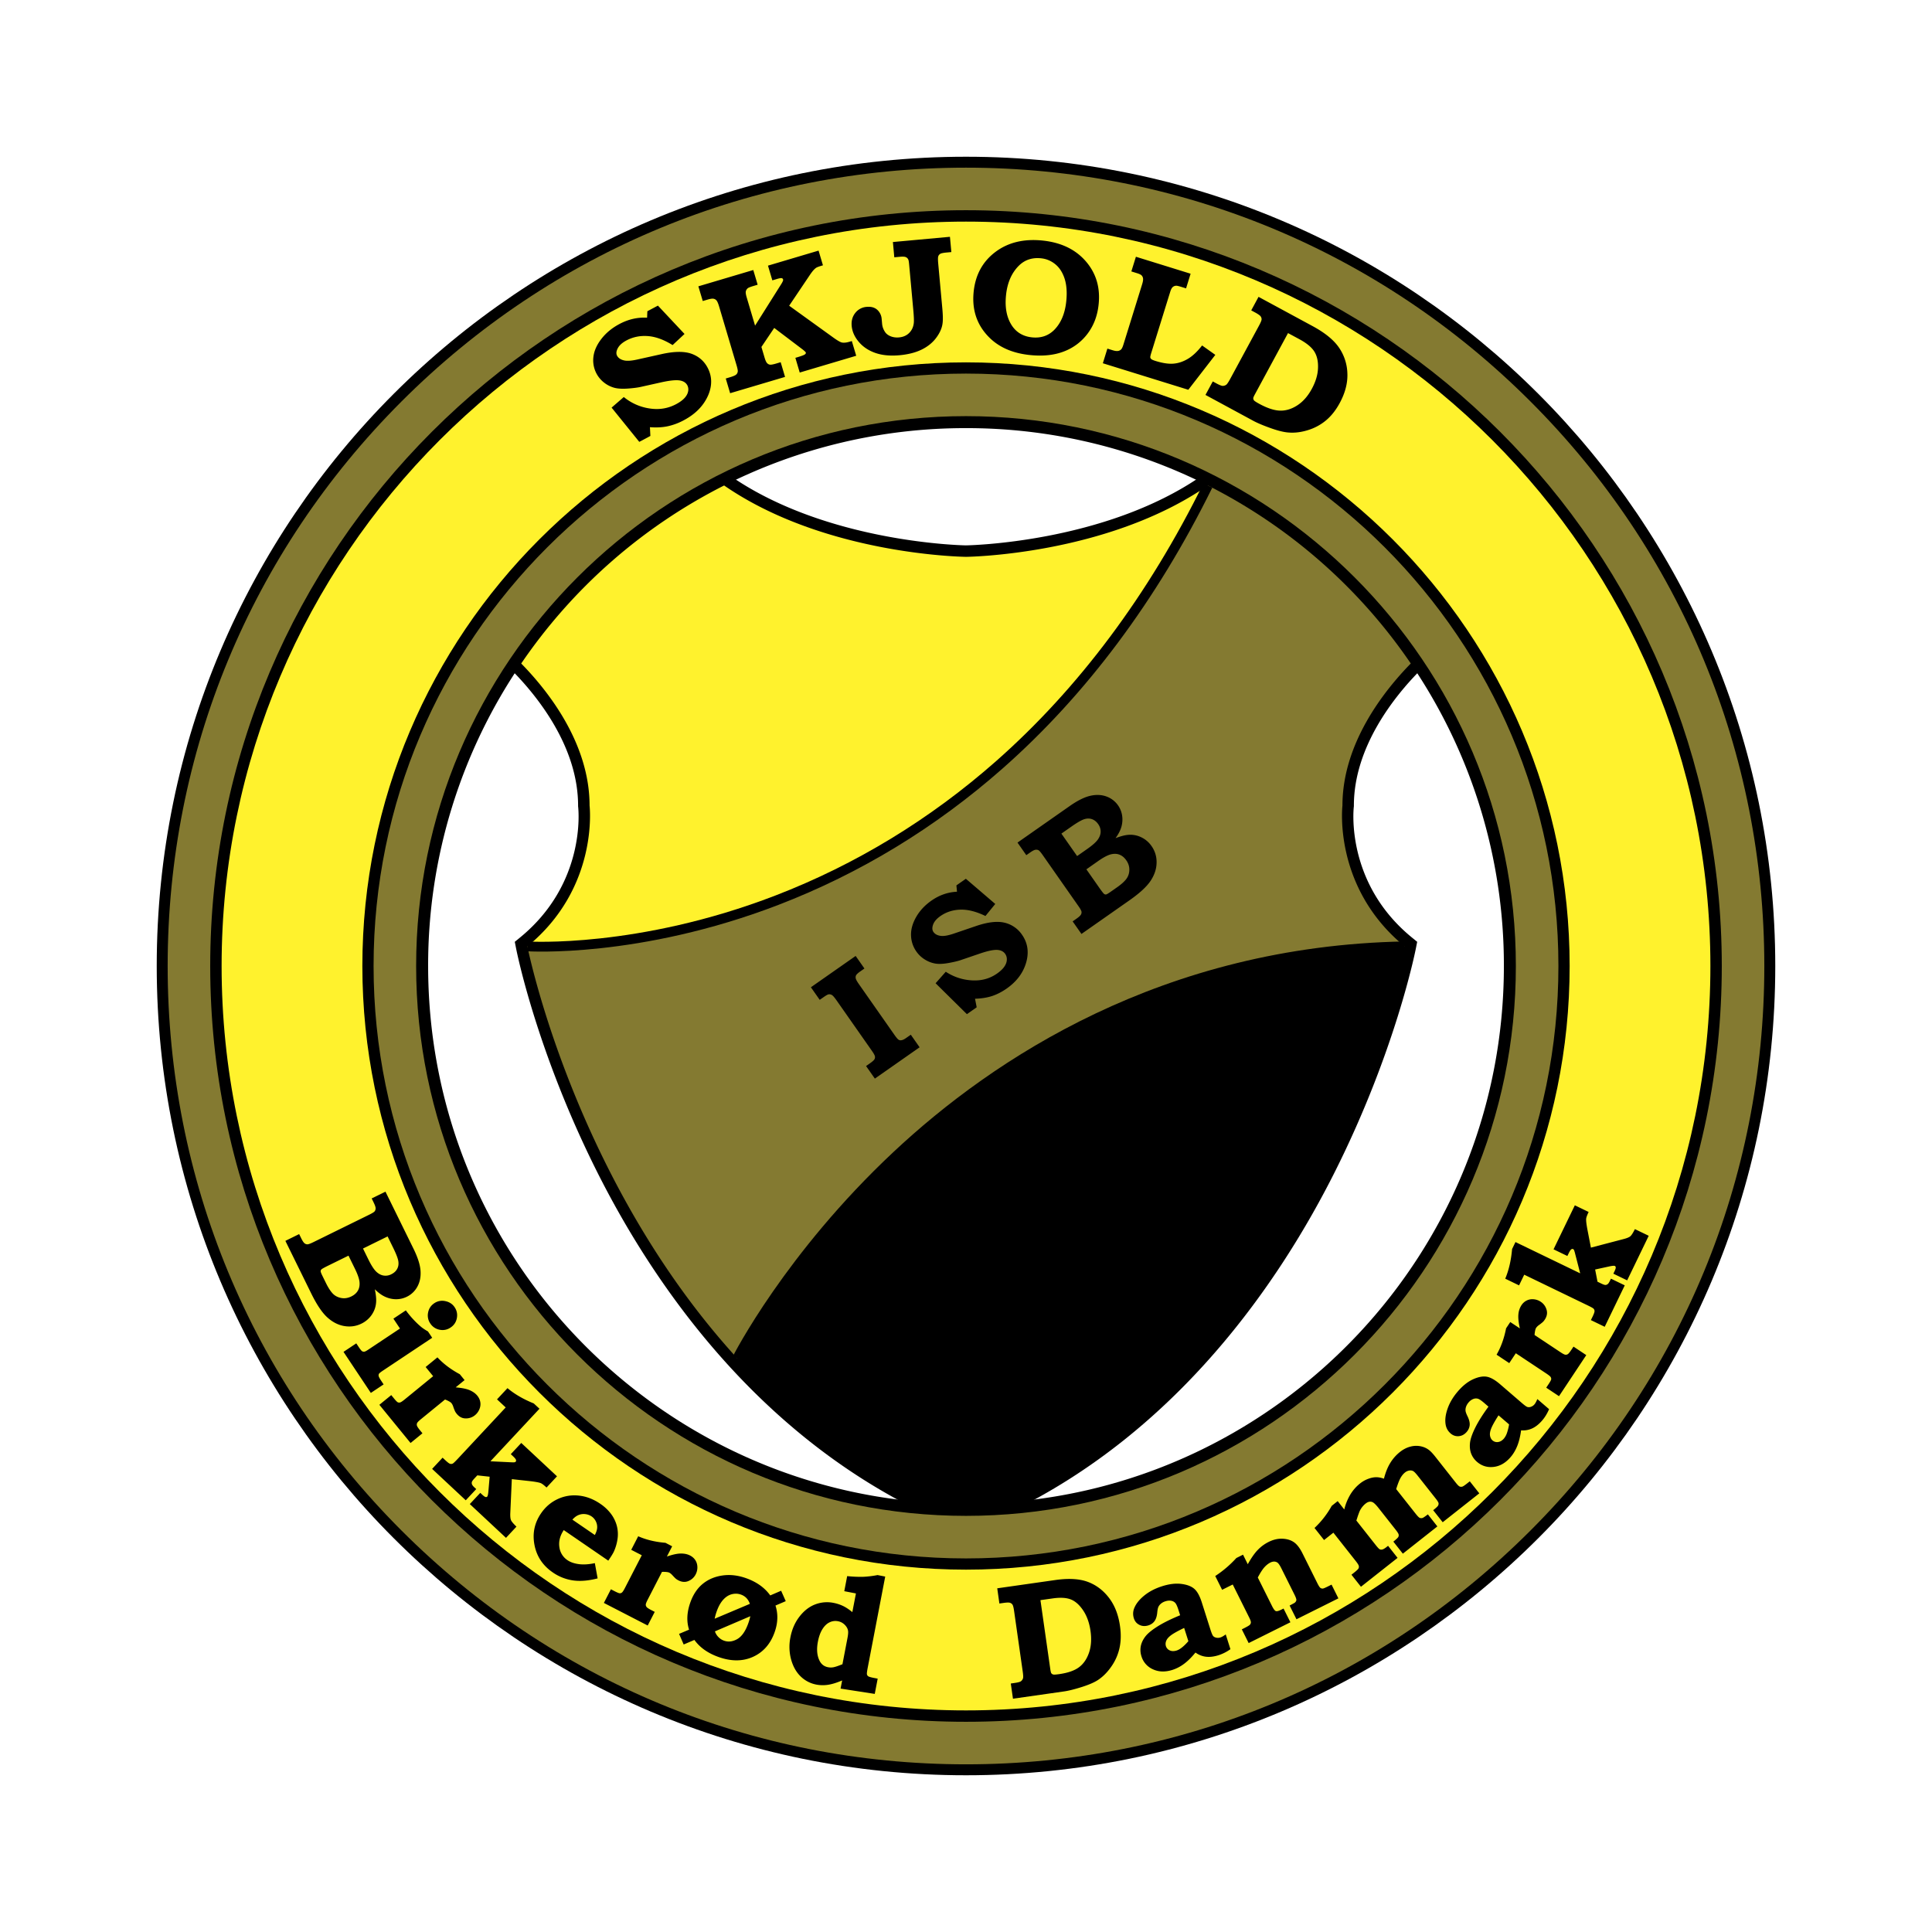
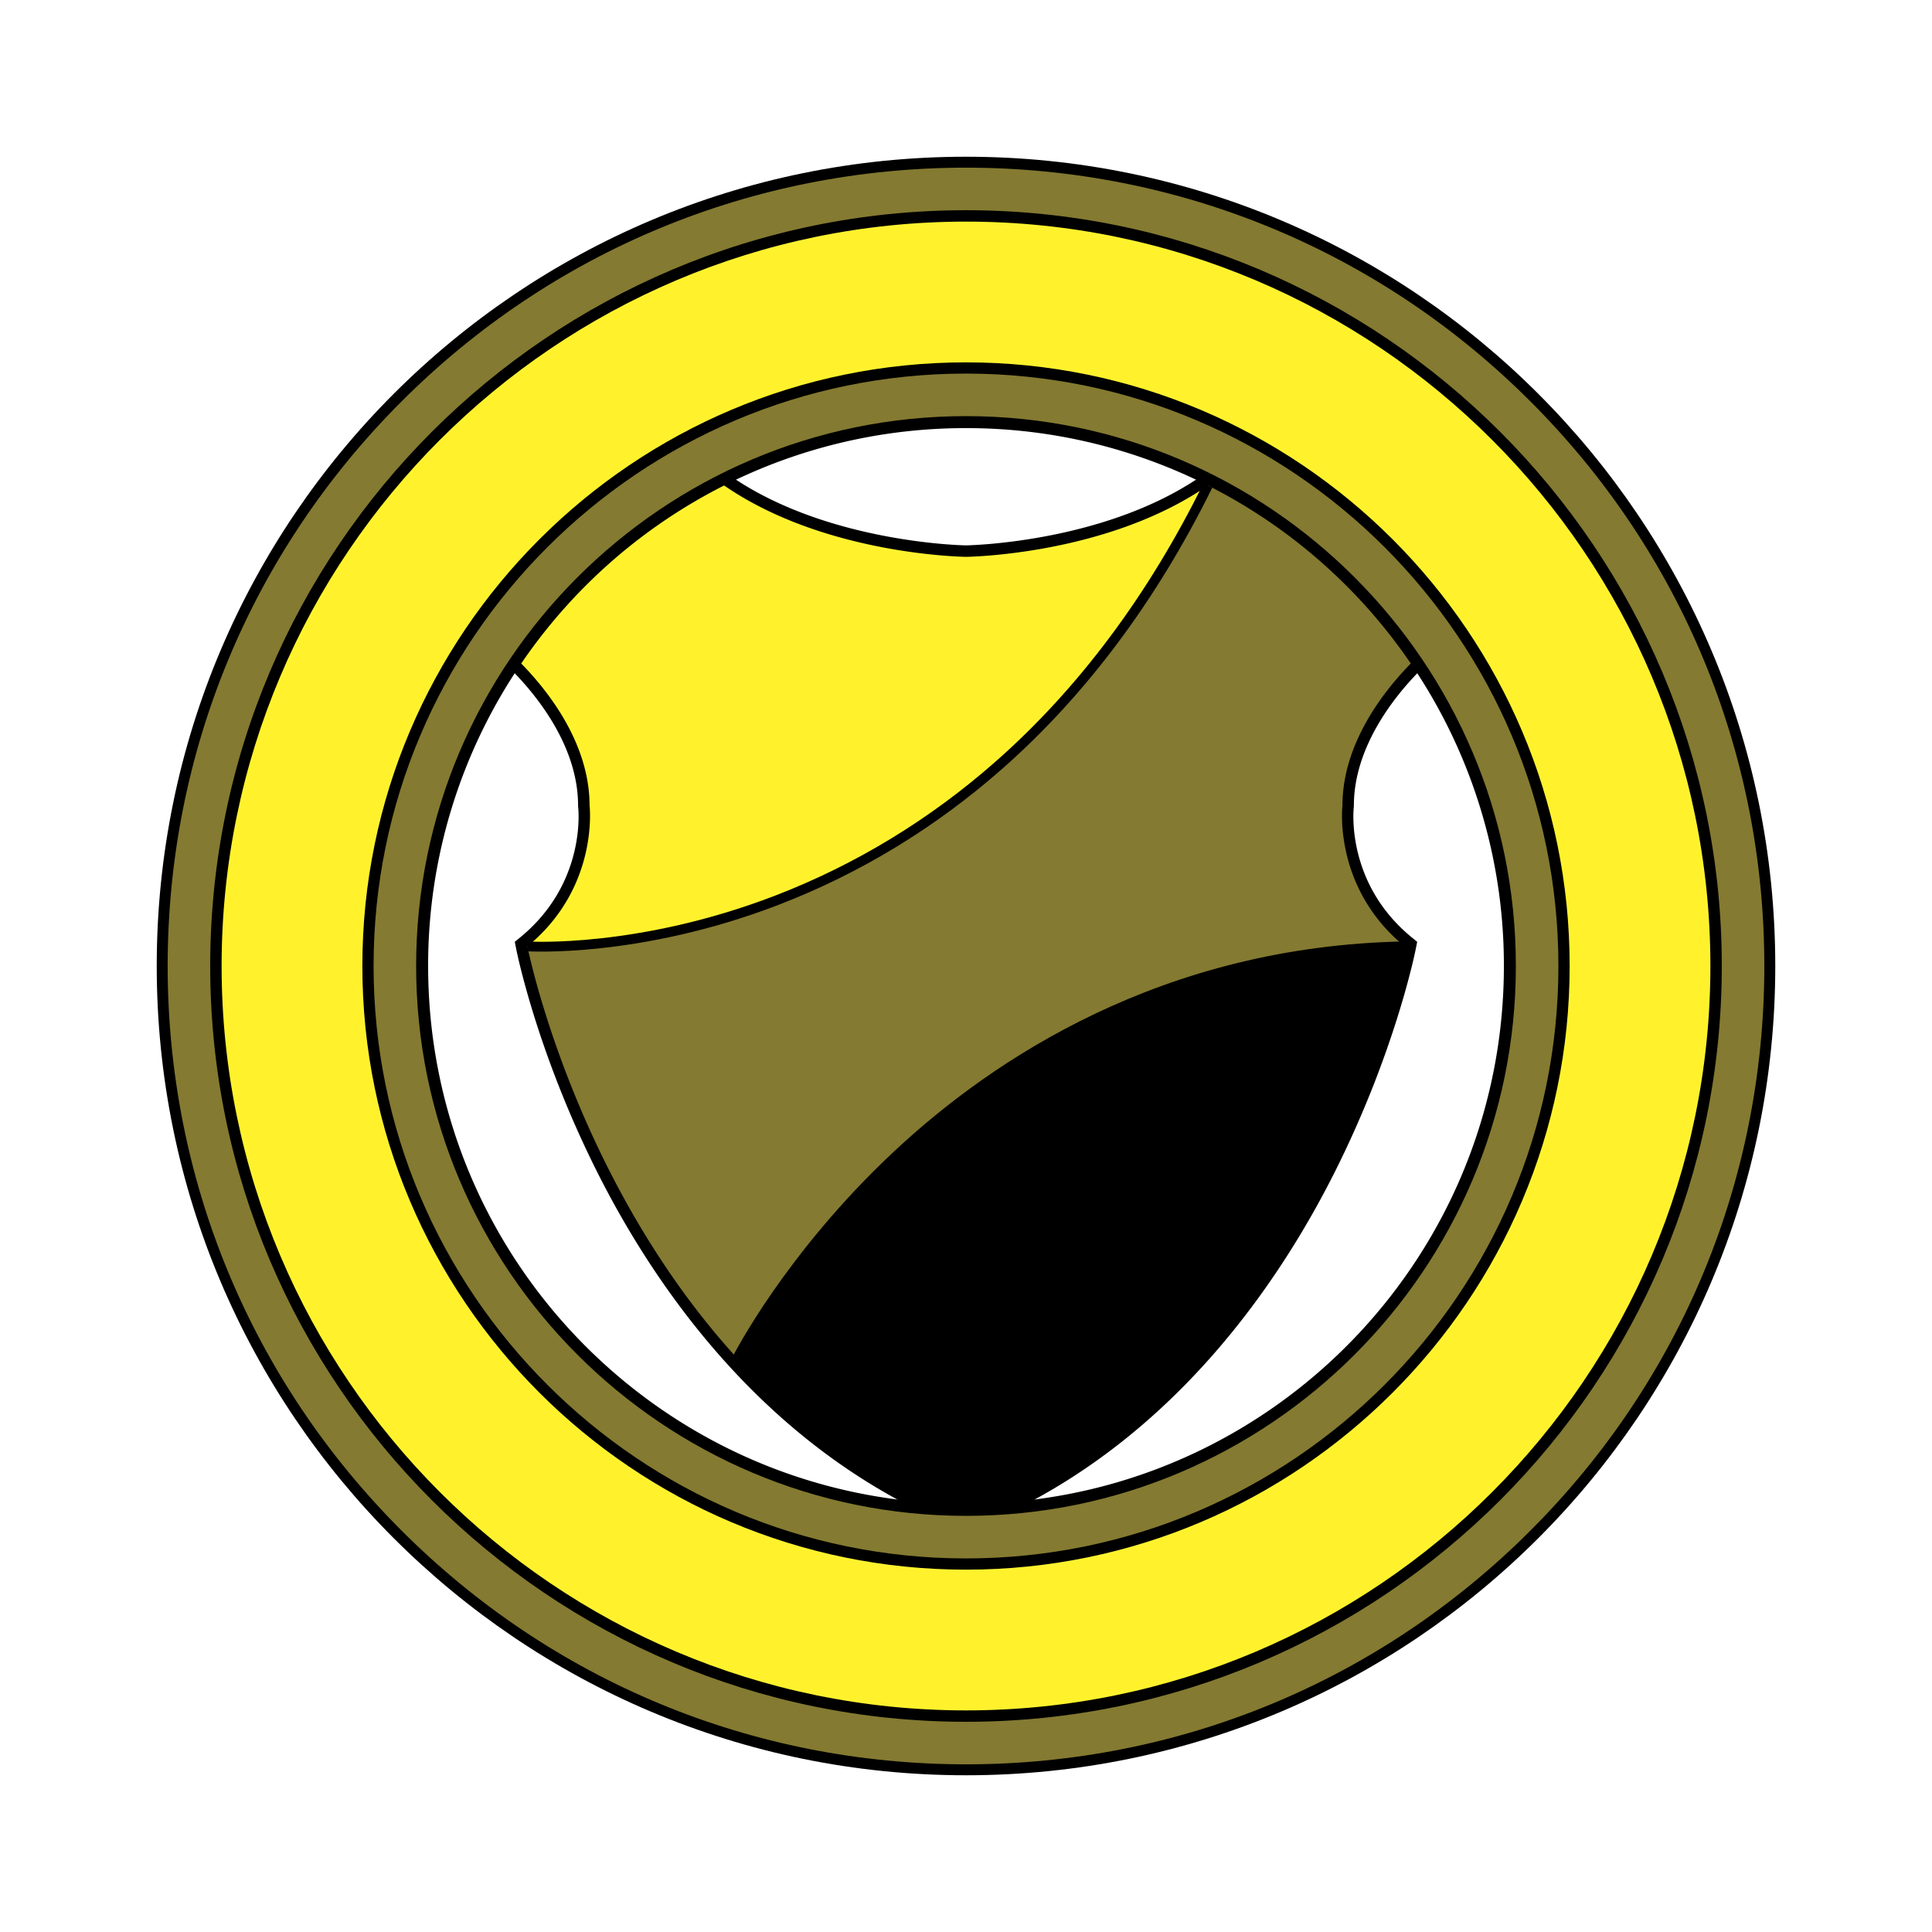
<svg xmlns="http://www.w3.org/2000/svg" width="2500" height="2500" viewBox="0 0 192.756 192.756">
  <g fill-rule="evenodd" clip-rule="evenodd">
    <path fill="#fff" d="M0 0h192.756v192.756H0V0z" />
    <path d="M177.119 96.378c0 44.593-36.148 80.741-80.741 80.741-44.592 0-80.741-36.148-80.741-80.741 0-44.592 36.149-80.741 80.741-80.741 44.593 0 80.741 36.149 80.741 80.741z" />
    <path d="M120.51 48.436a53.43 53.43 0 0 0-24.132-5.722 53.436 53.436 0 0 0-24.132 5.722c10.117 6.989 24.132 7.119 24.132 7.119s14.015-.13 24.132-7.119zM52.616 94.418c7.185-5.878 6.206-14.043 6.206-14.043 0-6.227-4.163-11.466-6.82-14.178a53.411 53.411 0 0 0-9.287 30.18c0 28.372 22.017 51.597 49.897 53.53C60.5 134.422 52.616 94.418 52.616 94.418zM150.043 96.378a53.403 53.403 0 0 0-9.289-30.18c-2.656 2.711-6.818 7.951-6.818 14.178 0 0-.98 8.165 6.205 14.043 0 0-7.885 40.003-39.996 55.49 27.88-1.934 49.898-25.159 49.898-53.531z" fill="#fff" />
    <path d="M119.859 47.496c-9.699 6.701-23.356 6.915-23.493 6.916-.115-.001-13.771-.215-23.471-6.916l-.559-.386-.606.306a55.117 55.117 0 0 0-20.675 18.138l-.528.774.656.669c2.425 2.474 6.493 7.502 6.493 13.377v.065l.007.067c.036.31.792 7.638-5.793 13.026l-.53.433.133.672c.082.415 2.069 10.29 8.055 22.229 5.541 11.049 15.688 25.93 32.565 34.068l.198.096.22.016a56.09 56.09 0 0 0 3.845.137c1.249 0 2.542-.047 3.845-.137l.221-.016.197-.096c16.879-8.139 27.025-23.02 32.564-34.068 5.986-11.939 7.975-21.815 8.057-22.229l.133-.672-.531-.433c-6.584-5.388-5.828-12.716-5.793-13.026l.008-.064v-.068c0-5.875 4.068-10.903 6.494-13.377l.654-.669-.527-.774a55.122 55.122 0 0 0-20.674-18.138l-.607-.306-.558.386zm-47.658 2.267c10.219 6.712 23.591 6.93 24.167 6.935.596-.005 13.968-.223 24.187-6.935a52.812 52.812 0 0 1 18.717 16.339c-2.672 2.896-6.436 8.061-6.477 14.177a11.64 11.64 0 0 0-.051 1.162c0 2.536.65 8.557 6.135 13.389-.531 2.341-2.717 11.058-7.746 21.071-5.357 10.668-15.135 25.008-31.295 32.877a52.414 52.414 0 0 1-3.46.119c-1.124 0-2.287-.041-3.46-.119-16.16-7.869-25.937-22.209-31.295-32.877-5.028-10.014-7.213-18.73-7.746-21.071a17.89 17.89 0 0 0 6.136-13.389c0-.637-.039-1.039-.053-1.162-.039-6.116-3.804-11.28-6.476-14.177a52.812 52.812 0 0 1 18.717-16.339z" />
    <path d="M96.378 55.555s-14.015-.13-24.132-7.119a53.903 53.903 0 0 0-20.244 17.762c2.657 2.711 6.82 7.951 6.82 14.178 0 0 .979 8.165-6.206 14.043 0 0 43.692 3.072 67.894-45.982-10.117 6.988-24.132 7.118-24.132 7.118z" fill="#fff22d" />
    <path d="M73.562 135.529c5.122 5.604 11.396 10.688 19.05 14.379 1.245.088 2.5.135 3.767.135s2.522-.047 3.767-.135c32.111-15.486 39.996-55.49 39.996-55.49-46.362.885-66.567 41.084-66.58 41.111z" />
    <path d="M133.936 80.375c0-6.227 4.162-11.466 6.818-14.178a53.896 53.896 0 0 0-20.244-17.762C96.308 97.49 52.616 94.418 52.616 94.418s4.577 23.205 20.946 41.111c.013-.027 20.219-40.226 66.579-41.111-7.186-5.878-6.205-14.043-6.205-14.043z" fill="#847a31" />
    <path d="M99.393 75.927c-6.586 5.809-14 10.324-22.036 13.421-13.695 5.277-24.598 4.589-24.707 4.582l-.068.978c.11.007 11.192.714 25.081-4.627 8.153-3.135 15.674-7.71 22.353-13.597 8.342-7.353 15.385-16.783 20.934-28.03l-.879-.434c-5.487 11.12-12.444 20.442-20.678 27.707zM89.125 114.949c-10.787 10.107-15.951 20.258-16.001 20.359l.875.439c.051-.1 5.153-10.119 15.823-20.111 9.831-9.205 26.543-20.275 50.327-20.729l-.018-.979c-24.111.461-41.045 11.685-51.006 21.021z" />
    <path d="M40.057 40.057C25.013 55.101 16.728 75.103 16.728 96.378c0 21.276 8.285 41.278 23.329 56.321 15.044 15.045 35.046 23.328 56.321 23.328 21.276 0 41.278-8.283 56.321-23.328 15.043-15.043 23.328-35.045 23.328-56.321 0-21.275-8.285-41.277-23.328-56.321-15.043-15.044-35.045-23.329-56.321-23.329-21.275 0-41.277 8.285-56.321 23.329zM20.973 96.378c0-41.578 33.827-75.405 75.405-75.405 41.579 0 75.405 33.827 75.405 75.405 0 41.579-33.826 75.405-75.405 75.405-41.578 0-75.405-33.826-75.405-75.405z" fill="#847a31" />
    <path d="M37.272 96.378c0 32.591 26.515 59.106 59.105 59.106s59.106-26.516 59.106-59.106-26.516-59.105-59.106-59.105-59.105 26.514-59.105 59.105zm4.246 0c0-30.25 24.61-54.86 54.86-54.86 30.249 0 54.86 24.61 54.86 54.86 0 30.249-24.611 54.86-54.86 54.86-30.25 0-54.86-24.611-54.86-54.86z" fill="#847a31" />
    <path d="M22.11 96.378c0 40.952 33.316 74.269 74.268 74.269s74.269-33.316 74.269-74.269c0-40.952-33.316-74.268-74.269-74.268-40.952 0-74.268 33.316-74.268 74.268zm14.043 0c0-33.208 27.017-60.225 60.225-60.225s60.226 27.017 60.226 60.225-27.018 60.226-60.226 60.226c-33.209 0-60.225-27.018-60.225-60.226z" fill="#fff22d" />
-     <path d="M65.641 30.491l2.654 2.828-1.189 1.109c-.874-.541-1.697-.84-2.469-.897s-1.485.088-2.136.435c-.422.225-.71.484-.865.778-.154.294-.178.542-.071.743.123.231.348.386.674.465.322.083.812.045 1.474-.112l2.268-.504c1.256-.284 2.25-.3 2.982-.052.729.257 1.272.72 1.629 1.39.451.847.479 1.753.083 2.716-.451 1.062-1.263 1.905-2.438 2.53a6.14 6.14 0 0 1-1.608.605c-.526.114-1.121.146-1.785.096l.045.873-1.109.59-2.761-3.417 1.218-1.056a5.233 5.233 0 0 0 2.549 1.138c.96.153 1.852.011 2.672-.426.368-.196.65-.403.847-.621.196-.218.312-.44.351-.666a.905.905 0 0 0-.078-.589c-.149-.28-.421-.446-.812-.497-.399-.049-1.013.02-1.841.206l-1.971.439c-.297.07-.719.126-1.268.168-.548.042-.999.021-1.35-.064a2.845 2.845 0 0 1-1.026-.497 2.808 2.808 0 0 1-1.104-2.598c.069-.599.334-1.197.796-1.793.461-.596 1.061-1.092 1.799-1.484.89-.474 1.809-.684 2.759-.631l.027-.644 1.054-.561zM69.676 28.567l5.479-1.627.436 1.467-.357.106c-.344.102-.551.181-.621.237a.596.596 0 0 0-.203.32c-.025.118.003.315.085.592l.839 2.826 2.585-4.102a2.23 2.23 0 0 0 .198-.364.25.25 0 0 0 .01-.143.176.176 0 0 0-.139-.128c-.073-.017-.233.012-.484.087l-.447.133-.436-1.468 5.048-1.5.436 1.468-.167.05c-.235.07-.395.129-.479.177s-.18.131-.288.247c-.107.117-.24.292-.396.525l-2.04 3.031 4.461 3.217c.383.271.649.423.797.454.199.041.458.014.778-.082l.216-.064.437 1.468-5.635 1.674-.435-1.468.224-.066c.408-.121.651-.214.729-.278.077-.063.108-.122.092-.175-.019-.064-.145-.184-.377-.359l-2.778-2.104-1.278 1.897.322 1.083c.079.263.16.44.244.529.084.09.182.141.292.155.111.014.314-.023.611-.111l.453-.135.436 1.468-5.479 1.626-.436-1.467.413-.123c.317-.094.523-.182.617-.262s.148-.182.166-.303c.016-.104-.025-.319-.122-.646l-1.734-5.84c-.094-.315-.181-.52-.262-.613a.513.513 0 0 0-.306-.172c-.124-.021-.326.01-.605.093l-.461.137-.439-1.467zM89.085 24.147l5.691-.521.14 1.524-.479.044c-.325.03-.536.074-.631.134a.451.451 0 0 0-.198.253c-.035.11-.035.354 0 .733l.406 4.442c.064.696.071 1.207.022 1.531-.064.466-.275.94-.635 1.422s-.841.872-1.445 1.168c-.604.296-1.34.484-2.207.564-.929.084-1.734.008-2.415-.229-.681-.238-1.231-.605-1.652-1.103-.422-.497-.657-1.026-.709-1.588-.046-.512.074-.946.361-1.304a1.578 1.578 0 0 1 1.131-.6c.284-.025.529.004.736.089s.38.227.519.425c.138.198.219.417.241.657l.047.52c.026.29.125.562.294.816.123.187.312.329.564.43.253.1.533.137.838.108.4-.036.73-.179.988-.427.257-.249.414-.561.469-.937.037-.217.024-.66-.037-1.329l-.421-4.607c-.022-.234-.047-.384-.076-.449a.474.474 0 0 0-.259-.263c-.114-.045-.308-.056-.578-.031l-.566.051-.139-1.523zM105.285 26.362c.42.34.729.821.932 1.443.199.623.256 1.375.164 2.255-.129 1.24-.541 2.202-1.232 2.886-.586.566-1.312.803-2.182.713-.865-.089-1.529-.472-1.99-1.146-.535-.794-.736-1.816-.605-3.068.129-1.245.561-2.23 1.297-2.954.586-.571 1.32-.812 2.201-.72.525.054.997.251 1.415.591zm-5.976-1.222c-1.268.954-1.99 2.274-2.166 3.961-.188 1.81.322 3.324 1.531 4.543 1 1.007 2.359 1.6 4.074 1.777 1.299.135 2.434.017 3.4-.357a5.271 5.271 0 0 0 2.369-1.786c.613-.817.979-1.789 1.094-2.916.176-1.676-.254-3.108-1.283-4.295-1.029-1.187-2.467-1.875-4.309-2.067-1.871-.194-3.441.186-4.71 1.14zM113.33 25.616l5.457 1.693-.453 1.462-.477-.148c-.266-.083-.438-.121-.514-.115a.542.542 0 0 0-.35.141c-.092.087-.172.244-.242.473l-1.883 6.068c-.076.245-.111.399-.104.463.006.063.041.122.105.178.066.055.205.116.418.182.715.222 1.316.311 1.807.267.49-.043.971-.207 1.441-.49s.936-.725 1.398-1.323l1.32.938-2.695 3.483-8.527-2.645.453-1.462.533.166c.219.067.393.09.521.069a.556.556 0 0 0 .311-.149c.08-.078.156-.235.229-.47l1.873-6.034c.078-.251.107-.441.092-.568a.524.524 0 0 0-.139-.312c-.076-.08-.225-.153-.441-.22l-.588-.183.455-1.464zM129.641 33.844c.721.39 1.215.798 1.486 1.225.27.427.395.974.371 1.643-.021.669-.227 1.36-.613 2.074-.391.724-.867 1.271-1.43 1.641s-1.135.552-1.717.542c-.58-.01-1.273-.231-2.078-.667-.289-.157-.465-.269-.529-.334a.336.336 0 0 1-.092-.241c0-.058.055-.189.168-.396l3.299-6.099 1.135.612zm-4.805-2.878l.355.192c.312.168.504.301.576.397s.105.199.102.308c-.004.109-.088.313-.25.613l-2.898 5.357c-.164.3-.289.484-.375.551a.609.609 0 0 1-.361.115c-.119-.003-.328-.088-.631-.251l-.355-.193-.729 1.347 4.754 2.573c.414.224.992.469 1.736.735s1.35.414 1.816.444c.617.048 1.264-.034 1.938-.247a5.15 5.15 0 0 0 1.795-.977c.52-.439.973-1.012 1.355-1.72.547-1.011.803-1.996.764-2.957a4.774 4.774 0 0 0-.842-2.58c-.523-.76-1.398-1.472-2.625-2.135l-5.396-2.921-.729 1.349zM38.671 123.359l.537 1.094c.314.637.493 1.1.535 1.387s.002.543-.122.766c-.123.223-.317.4-.582.529a1.25 1.25 0 0 1-.776.125c-.263-.043-.51-.178-.741-.402-.231-.229-.486-.627-.768-1.199l-.537-1.094 2.454-1.206zm-1.392-3.388c.132.27.198.463.197.582s-.033.217-.094.297c-.062.08-.242.191-.538.338l-5.579 2.742c-.292.143-.489.215-.592.217a.449.449 0 0 1-.292-.105c-.093-.074-.205-.244-.337-.514l-.198-.402-1.374.676 2.579 5.246c.554 1.127 1.091 1.926 1.614 2.396.521.471 1.083.756 1.687.857s1.171.021 1.7-.238a2.625 2.625 0 0 0 1.051-.908c.258-.387.399-.807.424-1.262.022-.318-.022-.738-.132-1.264.361.361.72.619 1.077.771.356.154.717.229 1.083.223a2.388 2.388 0 0 0 1.041-.25 2.356 2.356 0 0 0 1.051-1.016c.248-.453.351-.979.309-1.576-.042-.598-.275-1.33-.704-2.201l-2.795-5.688-1.374.676.196.403zm-1.874 6.599c.279.568.433 1.016.464 1.344.03.328-.023.613-.163.852-.138.24-.356.434-.654.58-.35.172-.698.221-1.043.148s-.627-.229-.843-.469-.428-.572-.637-.996l-.358-.729c-.12-.244-.179-.398-.18-.467s.027-.131.082-.188c.044-.045.218-.146.523-.301l2.174-1.068.635 1.294zM45.36 130.424c.224.336.296.701.218 1.096s-.285.703-.621.926a1.404 1.404 0 0 1-1.1.221 1.411 1.411 0 0 1-.927-.625 1.403 1.403 0 0 1-.218-1.094c.078-.395.285-.703.621-.928a1.401 1.401 0 0 1 1.101-.205c.401.083.711.287.926.609zm-2.238 3.047l-4.907 3.268c-.235.156-.37.266-.406.326a.312.312 0 0 0-.03.223c.017.086.103.246.26.482l.234.352-1.274.85-2.727-4.096 1.274-.848.235.352c.154.232.264.371.332.42.067.047.14.066.219.061.078-.008.205-.07.379-.186l3.195-2.127-.656-.986 1.24-.826c.251.34.511.652.78.938.269.285.526.529.771.73.161.131.38.275.659.436l.422.631zM46.351 137.693l-.888.725c.611.051 1.079.145 1.4.283.322.141.574.32.755.543.165.201.266.42.303.654s.006.469-.092.703a1.501 1.501 0 0 1-.443.596 1.4 1.4 0 0 1-.916.318c-.351.002-.652-.152-.905-.463a1.368 1.368 0 0 1-.16-.236 4.842 4.842 0 0 1-.198-.514 1.143 1.143 0 0 0-.165-.309c-.088-.107-.302-.23-.64-.365l-2.421 1.977c-.207.17-.329.295-.366.375a.363.363 0 0 0-.014.262c.028.094.137.256.327.488l.22.27-1.186.969-3.112-3.811 1.186-.969.26.318c.187.229.315.361.386.396.071.035.149.043.235.021s.236-.119.451-.295l2.848-2.326-.749-.916 1.176-.963c.592.641 1.336 1.203 2.233 1.684l.475.585zM53.824 140.549l-4.894 5.244 2.008.098c.216.01.349.01.398 0a.206.206 0 0 0 .112-.057c.044-.047.054-.109.029-.188s-.123-.197-.293-.357l-.222-.207 1.045-1.119 3.565 3.328-1.044 1.119c-.258-.24-.451-.387-.577-.439-.172-.066-.498-.129-.977-.188l-1.91-.209-.151 3.367c-.015.346.009.588.071.729s.243.355.543.643l-1.044 1.119-3.611-3.371 1.045-1.119.199.186c.144.135.252.211.325.229.072.016.127.002.167-.039.051-.055.089-.221.116-.498l.128-1.488-1.231-.135-.293.314c-.138.146-.219.258-.245.332s-.025.152.003.236c.027.084.102.184.223.297l.205.189-1.045 1.119-3.356-3.133 1.044-1.119.272.254c.221.207.377.326.468.355a.365.365 0 0 0 .276-.021c.067-.033.235-.193.504-.48l4.777-5.119-.866-.807 1.044-1.119c.692.586 1.566 1.096 2.623 1.527l.569.527zM57.108 151.615c.199-.223.403-.377.615-.461.212-.086.436-.115.671-.09.235.027.446.105.633.232.177.121.315.283.416.482.1.201.146.408.138.625-.007.215-.085.465-.234.746l-2.239-1.534zm.656 4.44c-.468-.061-.849-.191-1.143-.393a1.847 1.847 0 0 1-.813-1.316c-.082-.562.064-1.125.438-1.689l4.443 3.049c.267-.389.449-.682.546-.881.184-.4.309-.824.374-1.271a3.321 3.321 0 0 0-.064-1.305 3.499 3.499 0 0 0-.572-1.193 4.379 4.379 0 0 0-1.068-1.012c-.69-.475-1.409-.75-2.156-.828s-1.454.039-2.12.352-1.215.783-1.647 1.414c-.658.959-.877 2.01-.657 3.156.22 1.145.829 2.059 1.828 2.744a4.693 4.693 0 0 0 2.011.795c.718.104 1.539.037 2.462-.201l-.279-1.523c-.588.127-1.115.16-1.583.102zM67.061 154.275l-.525 1.02c.581-.199 1.047-.299 1.398-.299.351-.002.653.064.909.195.232.119.411.279.538.48.127.199.192.428.197.682s-.053.494-.17.723a1.413 1.413 0 0 1-.712.658c-.321.141-.66.119-1.015-.064-.095-.049-.175-.1-.241-.152s-.194-.184-.387-.393a1.127 1.127 0 0 0-.274-.219c-.124-.062-.367-.09-.733-.08l-1.431 2.781c-.123.236-.184.4-.186.488-.001.09.029.172.091.246s.227.18.494.316l.309.16-.701 1.361-4.373-2.254.701-1.361.365.189c.262.135.433.205.512.209a.321.321 0 0 0 .224-.074c.07-.053.169-.203.296-.451l1.684-3.268-1.053-.543.696-1.352c.799.354 1.705.57 2.72.654l.667.348zM71.302 161.5a4.95 4.95 0 0 1 .199-.721c.182-.508.402-.902.663-1.184.259-.283.545-.463.858-.541.312-.078.613-.066.905.039.433.156.729.463.888.924l-3.513 1.483zm3.156-4.037c-.828-.297-1.623-.387-2.388-.275s-1.417.391-1.958.834-.95 1.055-1.23 1.834c-.356.996-.401 1.906-.133 2.736l-.998.42.46 1.059 1.069-.455c.544.754 1.341 1.32 2.393 1.697 1.271.455 2.419.453 3.442-.004 1.022-.459 1.744-1.273 2.164-2.445.335-.936.366-1.828.092-2.678l1.024-.438-.461-1.039-1.085.467c-.551-.768-1.348-1.34-2.391-1.713zm.194 4.506c-.283.791-.651 1.312-1.104 1.568-.453.254-.892.305-1.317.152a1.437 1.437 0 0 1-.556-.361 1.45 1.45 0 0 1-.347-.566l3.531-1.512a5.579 5.579 0 0 1-.207.719zM83.132 166.346a1.433 1.433 0 0 1-.522-.008c-.403-.076-.694-.311-.871-.703-.231-.5-.277-1.113-.138-1.84.101-.521.254-.945.461-1.268.207-.324.445-.549.716-.672a1.32 1.32 0 0 1 .826-.105c.269.051.499.174.689.369.19.195.297.4.321.613.02.145 0 .379-.063.705l-.5 2.605c-.441.175-.747.276-.919.304zm4.422-9.201a9.849 9.849 0 0 1-1.399.172 12.2 12.2 0 0 1-1.632-.068l-.289 1.504 1.163.225-.359 1.863c-.331-.271-.642-.477-.932-.615s-.602-.24-.936-.305a3.29 3.29 0 0 0-1.851.156c-.587.227-1.106.631-1.555 1.213-.45.58-.751 1.268-.903 2.061a4.801 4.801 0 0 0 .071 2.227c.198.703.517 1.266.958 1.688.44.422.96.691 1.56.807.371.07.754.078 1.148.021s.869-.201 1.422-.436l-.156.814 3.41.529.293-1.523-.365-.068c-.32-.062-.514-.119-.582-.17a.309.309 0 0 1-.126-.197c-.017-.082.01-.303.079-.662l1.745-9.086-.764-.15zM105.021 159.475c.771-.111 1.385-.074 1.834.109.451.184.857.553 1.225 1.105.365.553.607 1.23.721 2.033.115.812.066 1.535-.15 2.166-.215.631-.549 1.115-.996 1.451-.449.336-1.104.564-1.967.688-.311.045-.508.059-.594.041s-.156-.062-.209-.137c-.033-.049-.066-.188-.1-.422l-.98-6.863 1.216-.171zm-5.312.509l.383-.055c.336-.049.559-.055.67-.02s.197.1.256.191c.059.09.113.305.16.641l.859 6.029c.049.338.059.559.031.666a.597.597 0 0 1-.209.303c-.094.068-.303.125-.629.17l-.383.055.217 1.516 5.1-.727c.443-.064 1.025-.207 1.746-.434.719-.227 1.266-.463 1.641-.709.496-.33.941-.777 1.334-1.348a5.124 5.124 0 0 0 .809-1.842c.146-.66.162-1.389.049-2.182-.162-1.143-.533-2.09-1.113-2.838-.578-.75-1.285-1.277-2.119-1.584-.836-.305-1.912-.363-3.227-.176l-5.789.826.214 1.518zM118.564 163.742c-.221.254-.43.459-.625.615-.193.156-.375.26-.543.314-.26.082-.488.08-.684-.008a.685.685 0 0 1-.391-.434.781.781 0 0 1 .029-.512c.07-.188.227-.373.471-.559s.686-.432 1.322-.74l.421 1.324zm-3.048-1.488c-.59.369-1.004.709-1.244 1.02-.238.311-.391.633-.455.967s-.041.67.066 1.01a2.06 2.06 0 0 0 1.15 1.297c.576.268 1.227.285 1.951.055a3.92 3.92 0 0 0 1.133-.59c.369-.27.754-.648 1.156-1.139.32.232.668.371 1.045.418.379.045.801-.006 1.268-.154a4.319 4.319 0 0 0 1.174-.598l-.469-1.475c-.213.158-.391.26-.533.305s-.283.051-.424.018-.242-.092-.307-.174c-.066-.082-.152-.291-.26-.625l-.865-2.721c-.205-.648-.457-1.1-.752-1.354-.297-.256-.729-.418-1.295-.488s-1.201.006-1.906.23-1.303.537-1.795.939c-.49.4-.822.822-.996 1.262-.129.33-.139.666-.031 1.004.096.299.279.518.553.652.271.137.57.152.895.051.26-.084.463-.223.609-.422.145-.199.236-.477.273-.838.025-.283.066-.482.121-.594.053-.113.139-.221.258-.32s.264-.176.432-.229c.217-.07.414-.086.588-.051a.708.708 0 0 1 .404.219c.096.107.197.33.305.664l.178.561c-.895.366-1.639.731-2.227 1.1zM124.018 155.111l.473.951c.355-.635.691-1.115 1.01-1.439a3.923 3.923 0 0 1 1.076-.787c.463-.23.92-.336 1.373-.318.451.018.832.133 1.141.346.309.211.596.586.863 1.123l1.48 2.971c.125.252.225.406.295.459.07.055.152.078.244.074.07-.004.246-.078.529-.219l.348-.174.682 1.371-4.182 2.086-.684-1.371c.314-.162.488-.258.521-.287.102-.092.152-.186.152-.279-.002-.096-.064-.27-.189-.521l-1.305-2.617c-.168-.338-.312-.539-.434-.604-.197-.109-.42-.102-.668.021-.203.102-.4.256-.588.463s-.41.549-.664 1.027l1.412 2.83c.154.309.281.482.385.52s.285-.008.541-.137l.232-.115.684 1.369-4.164 2.076-.684-1.369.207-.104c.33-.164.527-.281.592-.348a.375.375 0 0 0 .104-.24c.004-.092-.045-.242-.148-.451l-1.662-3.332-1.059.529-.686-1.375a10.914 10.914 0 0 0 2.107-1.797l.666-.332zM133.461 149.766l.658.834a5.32 5.32 0 0 1 .609-1.498c.264-.432.59-.801.977-1.105.244-.193.51-.344.793-.449.283-.107.547-.162.791-.164.242-.004.504.045.787.145.16-.625.371-1.15.635-1.576.264-.428.586-.791.969-1.094.332-.262.68-.439 1.047-.531a2.196 2.196 0 0 1 1.045-.025c.332.072.617.211.857.414.152.123.342.33.57.617l2.045 2.594c.168.213.293.338.373.375.08.039.17.045.271.02.074-.016.234-.123.482-.318l.271-.215.949 1.201-3.652 2.883-.949-1.201c.271-.215.432-.363.482-.447a.38.38 0 0 0 .053-.256c-.016-.086-.104-.232-.266-.438l-1.799-2.279c-.207-.264-.363-.424-.467-.482a.604.604 0 0 0-.377-.057.891.891 0 0 0-.436.195c-.162.127-.307.303-.436.523s-.277.598-.445 1.135l1.936 2.451c.191.242.328.383.412.42a.429.429 0 0 0 .289.006c.066-.02.24-.137.525-.354l.947 1.201-3.445 2.719-.947-1.201c.283-.23.447-.383.49-.459a.353.353 0 0 0 .037-.252c-.02-.094-.123-.258-.311-.496l-1.693-2.146c-.26-.33-.463-.525-.605-.588-.221-.092-.445-.045-.678.139a2.135 2.135 0 0 0-.605.768 8.983 8.983 0 0 0-.256.723l-.07.205 1.936 2.453c.186.234.312.371.383.41.072.039.158.049.26.029s.24-.098.418-.236l.166-.133.949 1.203-3.654 2.883-.947-1.201.244-.193c.26-.205.41-.348.455-.426a.357.357 0 0 0 .033-.26c-.021-.096-.123-.26-.309-.494l-2.227-2.822-.93.734-.951-1.205a9.001 9.001 0 0 0 1.717-2.207l.594-.472zM150.562 142.113a5.217 5.217 0 0 1-.211.852 1.773 1.773 0 0 1-.299.553c-.178.205-.373.324-.586.352a.68.68 0 0 1-.561-.164c-.123-.107-.205-.258-.242-.453s-.002-.436.109-.721c.109-.287.355-.729.736-1.324l1.054.905zm-3.378.33c-.309.623-.482 1.129-.523 1.52s-.002.744.117 1.062c.121.316.316.592.586.826.477.41 1.029.576 1.66.502s1.193-.4 1.689-.977c.266-.307.482-.672.656-1.094.174-.424.303-.949.391-1.576.393.029.762-.035 1.107-.193s.678-.424.998-.795c.271-.314.5-.689.688-1.125l-1.172-1.008c-.1.244-.197.424-.295.537a.775.775 0 0 1-.352.236.544.544 0 0 1-.354.014c-.1-.035-.281-.168-.547-.398l-2.162-1.863c-.516-.443-.965-.695-1.352-.758-.385-.062-.838.025-1.357.262s-1.021.635-1.504 1.195-.828 1.141-1.035 1.74c-.209.6-.271 1.131-.188 1.596.062.35.229.641.498.873.238.205.51.293.812.268.303-.027.566-.17.789-.428.178-.205.275-.432.297-.678.021-.244-.049-.531-.205-.857-.127-.254-.195-.445-.209-.57a.951.951 0 0 1 .053-.406c.051-.146.133-.287.248-.422a1.16 1.16 0 0 1 .475-.35.72.72 0 0 1 .459-.025c.139.041.34.178.605.404l.447.387c-.57.777-1.012 1.478-1.32 2.101zM150.68 131.9l.957.635c-.135-.6-.182-1.074-.145-1.422a1.97 1.97 0 0 1 .297-.881c.143-.219.322-.379.535-.482.213-.105.447-.145.699-.121.252.025.486.107.699.25.279.186.473.445.576.781.104.334.045.668-.176 1-.059.09-.119.164-.178.223a4.739 4.739 0 0 1-.434.342 1.18 1.18 0 0 0-.246.248c-.078.115-.131.355-.162.719l2.605 1.73c.223.148.377.227.467.238a.37.37 0 0 0 .254-.062c.08-.055.203-.207.369-.457l.191-.289 1.275.848-2.721 4.098-1.275-.848.227-.342c.164-.246.252-.408.266-.486s-.004-.154-.049-.23c-.047-.076-.186-.189-.416-.344l-3.062-2.033-.654.984-1.266-.84c.438-.754.754-1.631.949-2.631l.418-.628zM151.199 123.92l6.457 3.121-.502-1.947a2.726 2.726 0 0 0-.117-.381.214.214 0 0 0-.086-.09c-.059-.027-.121-.02-.188.029-.068.047-.152.176-.254.387l-.133.271-1.379-.666 2.125-4.391 1.377.666c-.154.318-.236.545-.248.682-.014.184.023.512.109.988l.365 1.887 3.262-.855c.334-.086.559-.18.674-.281.117-.102.268-.338.453-.711l1.379.666-2.15 4.447-1.379-.666.119-.246c.086-.178.125-.303.119-.377-.004-.072-.033-.123-.086-.146-.066-.033-.236-.021-.51.035l-1.459.318.236 1.217.387.188c.182.088.311.133.389.135a.359.359 0 0 0 .227-.074c.072-.051.145-.15.215-.301l.123-.252 1.379.666-2 4.135-1.379-.666c.07-.146.125-.258.164-.336.131-.271.197-.455.199-.551s-.031-.182-.102-.258c-.051-.055-.254-.168-.609-.338l-6.303-3.049-.516 1.066-1.379-.668c.355-.834.584-1.82.684-2.957l.337-.697zM80.903 98.5l4.465-3.125.877 1.253-.407.285c-.237.166-.378.297-.426.391-.048.096-.059.201-.033.316s.127.301.304.553l3.539 5.053c.193.275.331.441.417.498a.363.363 0 0 0 .277.061c.128-.012.285-.082.469-.211l.486-.34.878 1.254-4.464 3.125-.878-1.254.364-.254c.259-.182.416-.32.47-.412a.432.432 0 0 0 .051-.299c-.02-.107-.113-.281-.281-.521l-3.552-5.072c-.199-.283-.348-.457-.448-.52a.497.497 0 0 0-.333-.076c-.086.01-.248.098-.485.264l-.41.285-.88-1.254zM96.364 87.675l2.933 2.513-.979 1.201c-.914-.444-1.748-.656-2.499-.633-.751.022-1.416.236-1.996.642-.375.262-.617.546-.727.849-.108.303-.098.549.033.735.149.213.386.343.71.388.32.048.788-.036 1.403-.252l2.11-.718c1.168-.402 2.119-.517 2.857-.346a2.906 2.906 0 0 1 1.75 1.193c.553.786.705 1.671.457 2.652-.279 1.091-.939 2-1.979 2.728-.484.338-.971.588-1.461.748s-1.057.25-1.697.27l.166.852-.978.686-3.122-3.084 1.015-1.148a5.23 5.23 0 0 0 2.606.861c.947.057 1.785-.172 2.511-.682.328-.229.57-.461.729-.693.158-.234.24-.464.246-.689a.932.932 0 0 0-.158-.571c-.182-.261-.465-.396-.85-.407-.389-.007-.969.121-1.738.387l-1.833.625c-.277.097-.676.193-1.197.289-.521.096-.957.121-1.305.072a2.841 2.841 0 0 1-1.055-.385 2.843 2.843 0 0 1-.889-.824 2.908 2.908 0 0 1-.533-1.615c-.018-.594.154-1.205.514-1.834.36-.628.866-1.17 1.518-1.627.787-.551 1.638-.848 2.554-.891l-.06-.632.944-.66zM105.895 83.169l.998-.699c.582-.408 1.012-.654 1.289-.74s.535-.085.775.002.443.252.613.494c.162.232.242.482.242.748-.002.267-.098.531-.285.794-.189.263-.545.577-1.066.942l-.998.699-1.568-2.24zm-3.133 1.895c.244-.172.426-.266.543-.283s.221-.001.309.047c.088.05.227.209.416.48l3.564 5.092c.188.267.289.45.307.552a.442.442 0 0 1-.061.305c-.059.103-.209.239-.455.411l-.367.258.879 1.254 4.787-3.354c1.029-.72 1.736-1.374 2.121-1.961s.582-1.188.588-1.8a2.734 2.734 0 0 0-.496-1.642 2.613 2.613 0 0 0-1.059-.9 2.47 2.47 0 0 0-1.311-.226c-.318.028-.727.136-1.229.325.301-.412.5-.807.598-1.182.096-.376.113-.744.053-1.104a2.402 2.402 0 0 0-1.57-1.874c-.488-.175-1.021-.196-1.605-.064-.584.133-1.273.477-2.066 1.033l-5.191 3.635.877 1.254.368-.256zm6.806.84c.52-.363.938-.584 1.258-.664.318-.08.607-.07.865.03.26.1.482.285.674.557.225.32.326.656.307 1.009a1.51 1.51 0 0 1-.334.905c-.203.251-.498.511-.887.783l-.664.466c-.223.155-.367.239-.434.25a.258.258 0 0 1-.197-.053c-.053-.036-.178-.192-.379-.47l-1.389-1.984 1.18-.829z" />
  </g>
</svg>